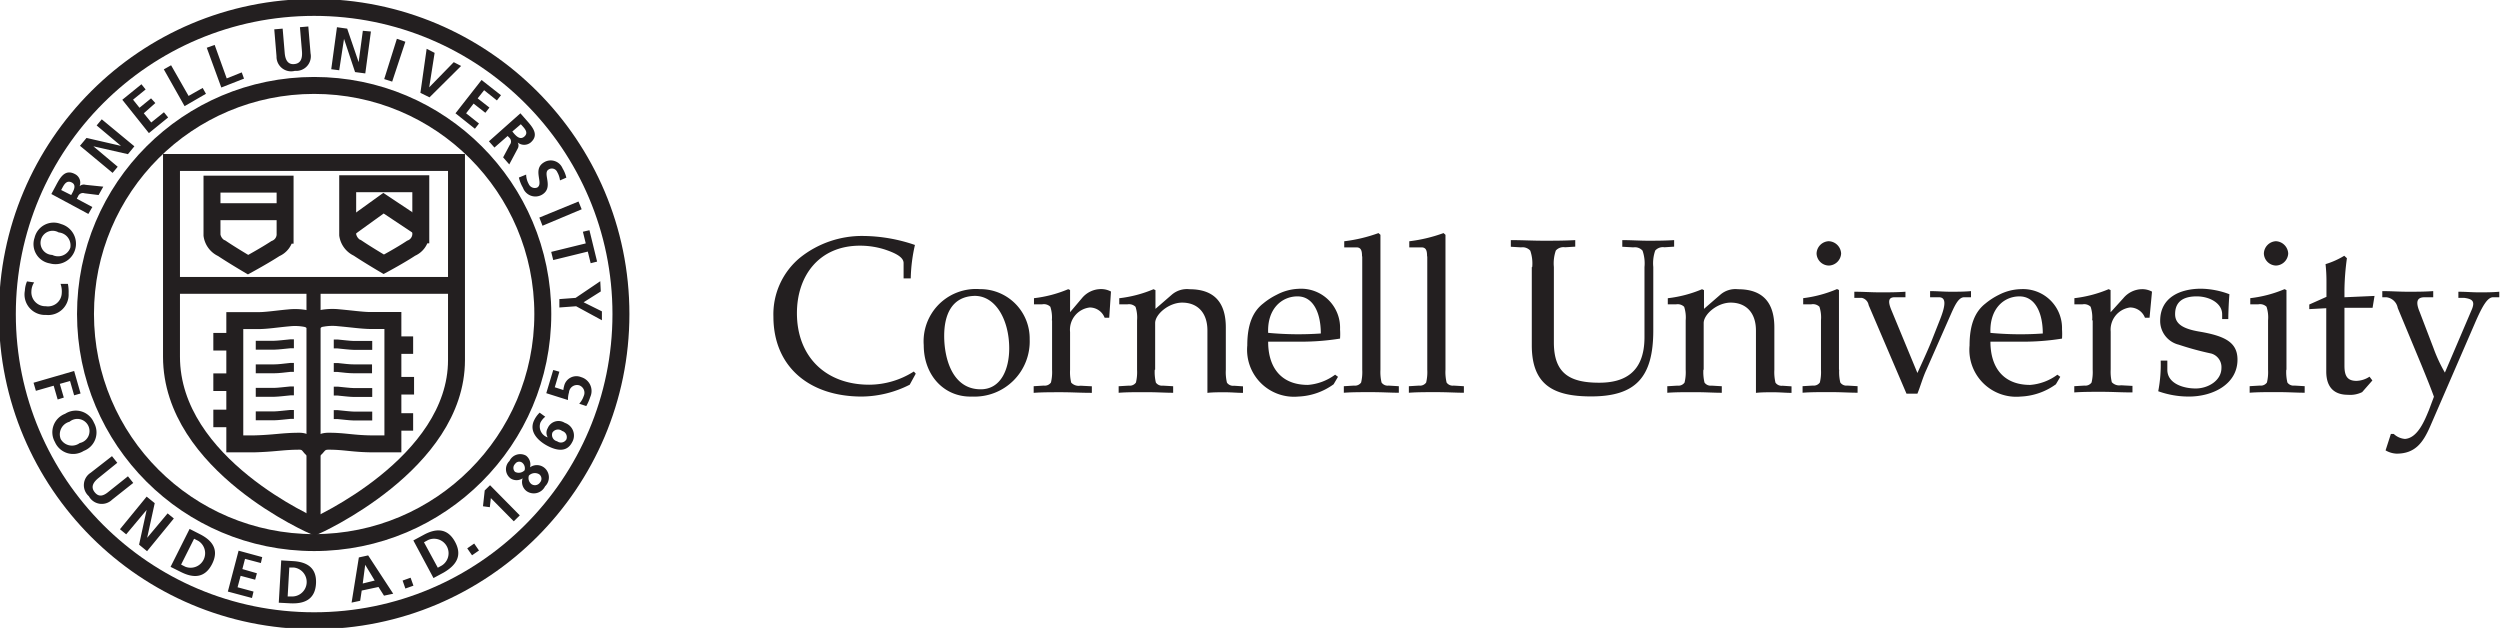
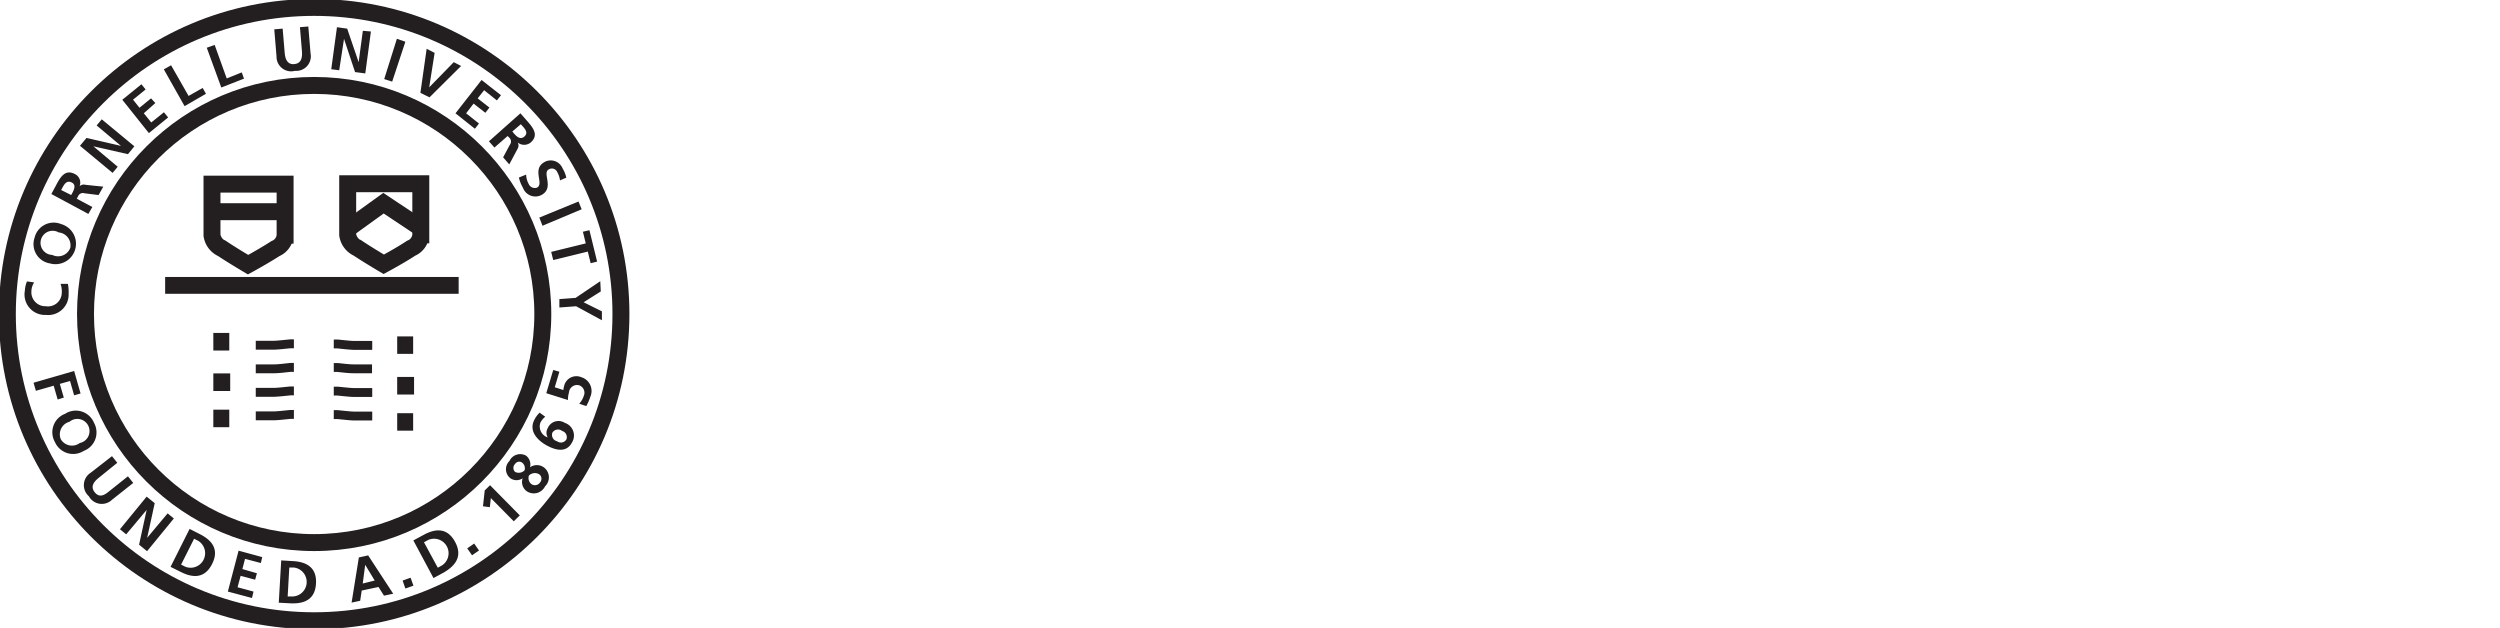
<svg xmlns="http://www.w3.org/2000/svg" width="211" height="53" fill="none">
  <g clip-path="url(#a)">
-     <path d="M76.78 32.469a9.108 9.108 0 0 1-4.047 1c-4.454 0-7.457-2.545-7.457-6.746a6.192 6.192 0 0 1 2.261-4.987 8.374 8.374 0 0 1 5.368-1.82c1.47.02 2.927.276 4.316.759a13.799 13.799 0 0 0-.354 2.821h-.604v-1.294c0-.518-.742-.863-1.597-1.148a6.907 6.907 0 0 0-2.08-.319c-3.452 0-5.325 2.537-5.325 5.694 0 3.676 2.434 6.04 6.102 6.04a7.053 7.053 0 0 0 3.763-1.113l.164.181-.51.932zM77.963 29.13a4.415 4.415 0 0 1 2.866-4.462 4.42 4.42 0 0 1 1.864-.266 4.17 4.17 0 0 1 4.212 4.228 4.658 4.658 0 0 1-4.86 4.84c-2.339.078-4.082-1.777-4.082-4.34zm1.726-.793c0 1.95.708 4.52 3.081 4.52 1.727 0 2.408-1.725 2.408-3.45 0-2.39-1.13-4.435-2.908-4.435-1.968.043-2.58 1.64-2.58 3.365zM88.778 27.039a2.922 2.922 0 0 0-.13-1.148.777.777 0 0 0-.69-.206h-.69v-.518c.994-.114 1.968-.37 2.89-.76l.156.07v1.872l1.001-1.182a2.088 2.088 0 0 1 1.588-.768c.3-.007.598.064.863.207l-.147 2.209h-.388a1.346 1.346 0 0 0-1.26-.863 1.89 1.89 0 0 0-1.657 2.07v3.193c-.02.362.011.725.095 1.078a.863.863 0 0 0 .776.26l.967.05v.553c-.966 0-1.726-.052-2.59-.052-.862 0-1.648 0-2.32.052v-.56l.862-.052a.63.63 0 0 0 .596-.26c.083-.352.115-.716.095-1.078V27.04h-.017zM97.46 31.21c-.02.361.013.725.096 1.078a.63.63 0 0 0 .595.259l.863.051v.553c-.647 0-1.39-.052-2.304-.052-.915 0-1.649 0-2.296.052v-.553l.863-.051a.63.63 0 0 0 .596-.26c.083-.352.115-.715.095-1.078v-4.167a2.923 2.923 0 0 0-.13-1.147.778.778 0 0 0-.69-.207h-.682v-.518c.995-.114 1.969-.37 2.891-.76l.164.078v1.58l1.373-1.191a1.96 1.96 0 0 1 1.501-.466c2.167 0 3.064 1.208 3.064 3.226v3.581c-.02.362.012.725.095 1.078a.633.633 0 0 0 .596.26l.759.051v.552c-.466 0-1.001-.052-1.519-.052s-1.061 0-1.484.052v-5.263c0-1.535-.863-2.355-2.132-2.355-1.13 0-2.279.983-2.279 1.726V31.2l-.034.008zM113.1 27.8a5.59 5.59 0 0 1 0 .777 20.491 20.491 0 0 1-3.358.26h-2.71c0 2.165 1.079 3.649 3.357 3.649a4.425 4.425 0 0 0 2.296-.863l.242.181-.371.63c-.866.63-1.899.99-2.969 1.035a3.961 3.961 0 0 1-4.316-4.314c0-1.794.484-2.873 1.338-3.537.352-.292.737-.54 1.148-.742a4.263 4.263 0 0 1 1.821-.5A3.29 3.29 0 0 1 113.1 27.8zm-6.042.294c1.469.137 2.947.154 4.419.052 0-1.726-.63-3.132-1.968-3.132s-2.563 1.061-2.477 3.08h.026zM114.955 21.639c0-.423-.052-.76-.466-.76h-1.036v-.517c.988-.117 1.958-.35 2.892-.69l.164.146v11.39c-.02.361.011.725.095 1.078a.628.628 0 0 0 .595.258l.863.052v.552c-.664 0-1.406-.051-2.321-.051-.915 0-1.649 0-2.322.051v-.552l.863-.052a.632.632 0 0 0 .596-.258c.083-.354.115-.717.095-1.079V21.64h-.018zM120.445 21.639c0-.423-.052-.76-.467-.76h-1.035v-.517c.987-.117 1.957-.35 2.891-.69l.164.146v11.39c-.02.361.012.725.095 1.078a.628.628 0 0 0 .596.258l.863.052v.552c-.665 0-1.407-.051-2.322-.051s-1.649 0-2.322.051v-.552l.863-.052a.63.63 0 0 0 .596-.258c.083-.353.115-.717.095-1.079V21.64h-.017zM129.318 22.543a3.308 3.308 0 0 0-.164-1.389.87.87 0 0 0-.777-.276l-.863-.052v-.56c.966 0 1.838.051 2.744.051.907 0 1.726 0 2.693-.051v.552l-.863.052a.861.861 0 0 0-.777.276c-.153.446-.209.92-.164 1.389v6.376c0 2.631 1.373 3.39 3.824 3.39 2.002 0 3.823-.759 3.823-3.84v-5.918a3.26 3.26 0 0 0-.164-1.389.86.86 0 0 0-.776-.276l-.933-.052v-.56c.743 0 1.485.051 2.149.051.665 0 1.407 0 2.227-.051v.552l-.82.052a.861.861 0 0 0-.776.276c-.155.445-.211.92-.164 1.389v5.357c0 3.97-1.502 5.565-5.248 5.565-3.15 0-5.006-.949-5.006-4.314v-6.6h.035zM143.765 31.21c-.02.361.012.725.095 1.078a.634.634 0 0 0 .596.259l.863.051v.553c-.647 0-1.39-.052-2.296-.052-.906 0-1.648 0-2.304.052v-.553l.863-.051a.632.632 0 0 0 .595-.26c.084-.352.116-.715.095-1.078v-4.167a2.916 2.916 0 0 0-.129-1.147.782.782 0 0 0-.691-.207h-.69v-.518c.995-.114 1.969-.37 2.891-.76l.164.078v1.58l1.373-1.191a1.95 1.95 0 0 1 1.501-.466c2.167 0 3.064 1.208 3.064 3.226v3.581c-.02.362.012.725.095 1.078a.633.633 0 0 0 .596.26l.759.051v.552c-.466 0-1.001-.052-1.519-.052s-1.061 0-1.484.052v-5.263c0-1.535-.863-2.355-2.132-2.355-1.131 0-2.279.983-2.279 1.726V31.2l-.026.008zM155.227 31.204c-.021.363.011.726.095 1.079a.625.625 0 0 0 .595.259l.863.051v.553c-.664 0-1.407-.052-2.322-.052-.914 0-1.648 0-2.321.052v-.553l.863-.051a.632.632 0 0 0 .595-.26c.084-.352.116-.715.095-1.078v-4.167a2.916 2.916 0 0 0-.129-1.147.777.777 0 0 0-.682-.207h-.69v-.518c.983-.12 1.945-.379 2.856-.768l.164.078v6.73h.018zm.164-9.81a1.07 1.07 0 0 1-1.036 1.019 1.053 1.053 0 0 1-1.036-1.018 1.072 1.072 0 0 1 1.019-1.036 1.088 1.088 0 0 1 1.053 1.036zM162.59 31.205c-.32.69-.501 1.39-.76 2.019h-.923l-3.194-7.472a.75.75 0 0 0-.578-.612h-.63v-.518c.725 0 1.45.052 2.166.052.717 0 1.433 0 2.149-.052v.466h-.906c-.483 0-.613.276-.293 1.053l2.209 5.34c.389-.863.794-1.725 1.148-2.588l.777-1.967c.5-1.277.466-1.82-.095-1.838h-.76v-.518c.579 0 1.166.052 1.727.052.561 0 1.165 0 1.726-.052v.518h-.579c-.466 0-.776.682-1.035 1.242l-2.149 4.875zM174.034 27.802a5.59 5.59 0 0 1 0 .776c-1.11.179-2.233.265-3.358.26h-2.684c0 2.165 1.079 3.649 3.357 3.649a4.425 4.425 0 0 0 2.296-.863l.242.181-.371.63a5.456 5.456 0 0 1-2.969 1.035 3.96 3.96 0 0 1-4.316-4.313c0-1.795.484-2.873 1.338-3.538.352-.292.737-.54 1.148-.742a4.266 4.266 0 0 1 1.864-.474 3.291 3.291 0 0 1 3.453 3.399zm-6.042.293c1.469.137 2.947.155 4.419.052 0-1.725-.63-3.132-1.968-3.132s-2.529 1.061-2.451 3.08zM176.58 27.038a2.935 2.935 0 0 0-.13-1.147.78.78 0 0 0-.682-.207h-.69v-.518a10.51 10.51 0 0 0 2.891-.76l.164.078v1.873l1.079-1.191a2.094 2.094 0 0 1 1.554-.76c.301-.007.598.065.863.208l-.207 2.2h-.389a1.347 1.347 0 0 0-1.26-.863 1.889 1.889 0 0 0-1.631 2.036v3.193c-.021.362.011.725.095 1.078a.862.862 0 0 0 .777.259l.966.052v.552c-.966 0-1.726-.052-2.589-.052s-1.648 0-2.322.052v-.527l.863-.051a.63.63 0 0 0 .596-.26c.083-.352.115-.715.095-1.078v-4.167h-.043zM182.923 30.45v.759c0 1.147 1.321 1.579 2.391 1.579s2.175-.682 2.175-1.726a1.192 1.192 0 0 0-.863-1.225 25.167 25.167 0 0 1-2.727-.742 2.063 2.063 0 0 1-1.58-2.019c0-2.001 1.726-2.709 3.453-2.709a7.044 7.044 0 0 1 2.39.466 32.27 32.27 0 0 0-.095 2.097h-.517v-.397c0-.967-1.097-1.519-2.15-1.519-1.579 0-1.821.863-1.821 1.502 0 .793.613 1.225 2.02 1.466 2.21.371 3.245.923 3.245 2.373 0 2.045-2.037 3.114-4.099 3.114a7.595 7.595 0 0 1-2.59-.448c.164-.853.234-1.72.207-2.588h.561v.017zM192.961 31.204c-.02.363.012.726.095 1.079a.628.628 0 0 0 .595.259l.864.051v.553c-.665 0-1.407-.052-2.322-.052s-1.649 0-2.322.052v-.553l.863-.051a.63.63 0 0 0 .596-.26c.083-.352.114-.715.095-1.078v-4.167a2.898 2.898 0 0 0-.13-1.147.777.777 0 0 0-.682-.207h-.69v-.518c.995-.114 1.969-.37 2.891-.76l.164.078v6.73l-.017-.009zm.164-9.81a1.07 1.07 0 0 1-1.036 1.019 1.052 1.052 0 0 1-1.018-1.018 1.07 1.07 0 0 1 1.018-1.036 1.09 1.09 0 0 1 1.036 1.036zM194.903 26.09V25.7l1.45-.647V23.76c.002-.49-.024-.98-.077-1.467a6.816 6.816 0 0 0 1.579-.707l.225.207a21.66 21.66 0 0 0-.208 2.631v.665l2.538-.112-.164 1h-2.374v4.892c0 .863.242 1.277 1.019 1.277.391-.014.77-.137 1.096-.354l.242.32-.863.983a2.265 2.265 0 0 1-1.209.225c-.984 0-1.821-.466-1.821-1.968v-5.34l-1.433.078zM208.635 26.089c.276-.69 0-.863-.665-.95h-.483v-.517c.595 0 1.165.052 1.726.052.561 0 1.174 0 1.726-.052v.466h-.518c-.448 0-.863.613-1.562 2.243l-3.763 8.68c-.595 1.354-1.26 2.277-2.822 2.277a2.017 2.017 0 0 1-.932-.276l.448-1.389h.242c.259.245.594.394.949.423 1.079-.078 1.666-1.579 2.02-2.433l.423-1.13c-.311-.863-.69-1.778-1.036-2.632l-2.019-4.857a1.104 1.104 0 0 0-.967-.906h-.337v-.518c.725 0 1.433.052 2.15.052.716 0 1.424 0 2.149-.052v.518h-.708c-.518 0-.863.207-.449 1.208l1.191 3.114c.256.706.574 1.387.95 2.037l2.287-5.358z" fill="#231F20" />
    <path d="M26.514 52.391c14.3 0 25.893-11.588 25.893-25.883S40.814.625 26.514.625.62 12.213.62 26.508s11.593 25.883 25.893 25.883z" stroke="#231F20" stroke-width="1.43" />
    <path d="M26.515 45.794c10.658 0 19.298-8.637 19.298-19.291 0-10.655-8.64-19.292-19.299-19.292-10.658 0-19.298 8.637-19.298 19.291 0 10.655 8.64 19.292 19.299 19.292z" stroke="#231F20" stroke-width="1.43" />
-     <path d="M38.528 30.388V13.711H14.474v16.393c0 9.162 12.083 14.33 12.083 14.33s11.971-5.271 11.971-14.046z" stroke="#231F20" stroke-width="1.43" />
    <path d="M20.938 22.338s-1.32-.777-2.183-1.355a1.475 1.475 0 0 1-.863-1.13v-4.314h6.17v4.314a1.32 1.32 0 0 1-.82 1.13c-.88.578-2.304 1.355-2.304 1.355zM32.391 22.306s-1.32-.776-2.183-1.354a1.484 1.484 0 0 1-.863-1.13v-4.314h6.17v4.314a1.32 1.32 0 0 1-.82 1.13c-.88.587-2.304 1.354-2.304 1.354z" stroke="#231F20" stroke-width="1.43" />
    <path d="M13.938 24.086H38.71" stroke="#231F20" stroke-width="1.42" />
-     <path d="M26.367 27.37a1.19 1.19 0 0 1 .863-.51 4.852 4.852 0 0 1 1.347-.043c1.053.095 1.907.216 2.59.233h1.993v10.414h-1.571c-1.795 0-2.477-.233-3.893-.225-.863 0-.914.682-1.234.682-.32 0-.354-.673-1.182-.682-1.416 0-2.089.181-3.893.225h-1.57V27.059h1.993c.7 0 1.545-.139 2.59-.233.457-.048.92-.03 1.372.051.345.062.654.253.863.535" stroke="#231F20" stroke-width="1.43" />
    <path d="M17.875 17.867h6.12" stroke="#231F20" stroke-width="1.19" />
    <path d="M17.875 17.867h6.12" stroke="#231F20" stroke-width="1.43" />
-     <path d="M26.462 23.703v20.819" stroke="#231F20" stroke-width="1.19" />
-     <path d="M26.462 23.703v20.819" stroke="#231F20" stroke-width="1.08" />
    <path d="m35.3 19.159-3.02-2.01-2.788 2.01" stroke="#231F20" stroke-width="1.19" />
    <path d="m35.387 19.159-3.021-2.01-2.788 2.01" stroke="#231F20" stroke-width="1.43" />
    <path d="M28.17 29.031h.32c.553.052 1.001.112 1.364.121h1.562M28.17 31.016h.32c.544.06.984.112 1.347.112h1.562M28.17 33.008h.32c.553.052 1.001.112 1.364.12h1.562M28.17 34.992h.32c.553.052 1.001.112 1.364.121h1.562M24.805 29.016h-.293c-.553.051-1.001.112-1.364.12h-1.562M24.805 31.008h-.293c-.553.06-1.001.12-1.364.12h-1.562M24.805 32.992h-.293c-.553.052-1.001.112-1.364.121h-1.562M24.805 34.977h-.293c-.553.051-1.001.112-1.364.12h-1.562" stroke="#231F20" stroke-width=".75" />
    <path d="M19.351 28.102h-1.346v1.483h1.346v-1.483zM19.429 31.516h-1.424V33h1.424v-1.484zM19.351 34.578h-1.346v1.475h1.346v-1.475zM34.869 28.39h-1.346v1.476h1.346v-1.475zM34.947 31.813h-1.425v1.484h1.425v-1.484zM34.869 34.875h-1.346v1.475h1.346v-1.475zM5.731 23.957c.052.267.072.54.06.811a1.725 1.725 0 0 1-1.907 1.812 1.728 1.728 0 0 1-1.786-2.045c.014-.27.075-.536.18-.785l.605.086a1.423 1.423 0 0 0-.233.75 1.181 1.181 0 0 0 1.217 1.26 1.165 1.165 0 0 0 1.346-1.112 1.932 1.932 0 0 0-.103-.777h.621zM2.918 20.066a1.656 1.656 0 0 1 2.235-1.156 1.725 1.725 0 0 1-.269 3.375 1.729 1.729 0 0 1-.672-.053 1.649 1.649 0 0 1-1.294-2.166zm3.012.863a1.096 1.096 0 0 0-.975-1.311 1.019 1.019 0 1 0-.544 1.898 1.097 1.097 0 0 0 1.519-.595v.008zM4.333 16.375l.363-.673c.353-.664.759-1.475 1.63-1.01a.81.81 0 0 1 .39 1.027.526.526 0 0 1 .508-.12l1.494.155-.398.707-1.182-.146a.44.44 0 0 0-.552.258l-.104.199 1.312.699-.337.586-3.124-1.682zm1.674.086.113-.207c.164-.31.302-.682-.087-.863-.388-.18-.595.13-.76.44l-.111.207.845.423zM6.75 12.305l.552-.664 2.909.672-2.054-1.725.431-.518 2.754 2.278-.544.664-2.917-.664 2.054 1.726-.432.517-2.753-2.286zM10.323 8.42l1.614-1.31.354.44-1.062.862.544.682.976-.794.362.397-.975.863.63.776 1.07-.863.354.44-1.623 1.32-2.244-2.812zM13.827 5.853l.613-.345 1.476 2.588 1.19-.673.277.492-1.804 1.044-1.752-3.106zM17.452 4.03l.665-.24 1.018 2.829 1.269-.51.19.527-1.916.75-1.226-3.355zM23.148 2.476l.708-.06.173 2.053c.052.604.276.992.811.94.535-.051.69-.457.647-1.06l-.172-2.054.707-.06.19 2.277a1.233 1.233 0 0 1-1.32 1.467 1.234 1.234 0 0 1-1.554-1.225l-.19-2.278zM28.44 2.297l.862.12.967 2.83.354-2.648.682.06-.475 3.538-.863-.113-.932-2.804-.406 2.65-.673-.087.483-3.546zM33.497 3.273l.716.25L33.1 6.889l-.673-.215 1.07-3.4zM36.009 4.117l.673.345-.457 2.908 2.071-2.123.621.32-2.666 2.648-.769-.38.527-3.718zM40.643 6.75l1.64 1.286-.345.44-1.079-.863-.544.69.993.776-.345.44-.993-.776-.63.82 1.087.862-.345.44-1.64-1.302 2.201-2.813zM43.923 9.563l.5.569c.501.57 1.114 1.234.372 1.89a.863.863 0 0 1-1.105 0 .517.517 0 0 1 0 .526l-.708 1.328-.518-.595.561-1.053a.44.44 0 0 0-.043-.612l-.138-.138-1.113.975-.466-.526 2.658-2.364zm-.682 1.535.156.19c.233.259.535.526.863.233.328-.293.086-.604-.147-.863l-.155-.172-.717.612zM47.264 15.226a1.821 1.821 0 0 0-.233-.7.49.49 0 0 0-.734-.215c-.535.32.475 1.51-.552 2.122a1.113 1.113 0 0 1-1.606-.586 3.08 3.08 0 0 1-.345-.863l.613-.25c.007.278.08.55.216.793a.56.56 0 0 0 .716.302c.587-.345-.44-1.527.578-2.13a1.08 1.08 0 0 1 1.562.508c.148.243.256.508.32.786l-.535.232zM48.825 17.008l.268.655-3.306 1.39-.267-.69 3.305-1.355zM49.438 20.543l-.242-.984.553-.13.647 2.65-.544.137-.242-.983-2.917.716-.172-.69 2.917-.716zM48.583 25.14l2.08-1.406.044.863-1.45.915 1.544.767v.751l-2.175-1.182-1.415.104v-.708l1.372-.103zM6.258 31.313 6.8 33.21l-.543.155-.346-1.208-.863.242.337 1.156-.518.164-.337-1.165-1.501.431-.199-.681 3.427-.992zM7.932 35.682a1.665 1.665 0 0 1-.863 2.373 1.675 1.675 0 0 1-2.434-.75 1.665 1.665 0 0 1 .863-2.382 1.657 1.657 0 0 1 2.434.76zm-2.805 1.38a1.095 1.095 0 0 0 1.606.328 1.027 1.027 0 1 0-.864-1.794 1.096 1.096 0 0 0-.742 1.467zM9.451 38.5l.449.56-1.58 1.278c-.474.38-.673.776-.327 1.208.345.431.733.327 1.19-.06l1.615-1.286.448.56-1.786 1.415a1.242 1.242 0 0 1-1.96-.293 1.243 1.243 0 0 1 .156-1.984L9.451 38.5zM12.377 41.914l.681.552-.638 2.925 1.726-2.062.526.431-2.26 2.761-.674-.552.639-2.933-1.727 2.062-.526-.432 2.253-2.752zM16.002 44.64l.863.44c.975.492 1.674 1.252 1.036 2.52-.64 1.268-1.666 1.165-2.641.673l-.864-.431 1.606-3.201zm-.716 3.012.353.18a1.226 1.226 0 0 0 1.096-2.182l-.353-.181-1.097 2.183zM20.137 46.477l1.994.543-.113.5-1.338-.353-.224.862 1.226.354-.147.544-1.226-.328-.259.966 1.347.363-.13.543-2.037-.543.907-3.451zM23.735 47.297l.984.06c1.088.06 2.029.483 1.951 1.898-.078 1.415-1.088 1.717-2.166 1.665l-.976-.051.207-3.572zm.544 3.046h.397a1.226 1.226 0 0 0 .138-2.442h-.397l-.138 2.441zM30.287 47.048l.785-.173 2.115 3.235-.777.164-.466-.733-1.416.302-.13.863-.724.155.613-3.813zm.535.62-.207 1.58 1.01-.25-.803-1.33zM33.98 49l.674-.242.241.673-.681.241L33.98 49zM34.887 45.613l.863-.466c.958-.526 1.985-.656 2.658.587.673 1.242 0 2.027-.958 2.588l-.863.466-1.7-3.175zm2.063 2.303.345-.19a1.225 1.225 0 0 0-1.165-2.148l-.346.19 1.166 2.148zM39.435 46.28l.587-.405.405.587-.587.405-.405-.586zM40.91 41.393l.45-.44 2.51 2.545-.508.5-1.934-1.958-.086.768-.578-.078.146-1.337zM44.105 40.372a.915.915 0 0 1-1.019 0A.967.967 0 0 1 43 38.905a1.003 1.003 0 0 1 1.398-.448.94.94 0 0 1 .336.983 1.002 1.002 0 0 1 1.46.34 1.045 1.045 0 0 1-.19 1.265 1.06 1.06 0 0 1-1.572.397.966.966 0 0 1-.328-1.053v-.017zm.172-.681a.612.612 0 0 0-.181-.622.415.415 0 0 0-.622.087.467.467 0 0 0 0 .673.682.682 0 0 0 .803-.139zm1.303 1.026a.466.466 0 0 0-.077-.69.708.708 0 0 0-.863.112.655.655 0 0 0 .207.716.518.518 0 0 0 .733-.138zM46.02 35.173c-.169.133-.307.3-.406.492a.967.967 0 0 0 .613 1.251.768.768 0 0 1 0-.776.983.983 0 0 1 1.442-.45 1.122 1.122 0 0 1 .62 1.632c-.44.862-1.276.716-2.027.336-.751-.38-1.692-1.182-1.166-2.217.113-.229.265-.436.45-.613l.474.345zm1.001 2.07a.535.535 0 0 0 .786-.163.543.543 0 0 0-.363-.707.56.56 0 0 0-.82.138.552.552 0 0 0 .397.733zM47.211 31.373l-.388 1.312.725.233c.008-.109.029-.216.06-.32a1.06 1.06 0 0 1 1.442-.767 1.217 1.217 0 0 1 .768 1.673 3.864 3.864 0 0 1-.337.768l-.595-.198c.17-.187.3-.408.38-.647a.666.666 0 0 0-.38-.906.681.681 0 0 0-.864.604 2.071 2.071 0 0 0-.086.638l-1.83-.578.587-1.958.518.146z" fill="#231F20" />
  </g>
  <defs>
    <clipPath id="a">
      <path fill="#fff" d="M0 0h211v53H0z" />
    </clipPath>
  </defs>
</svg>